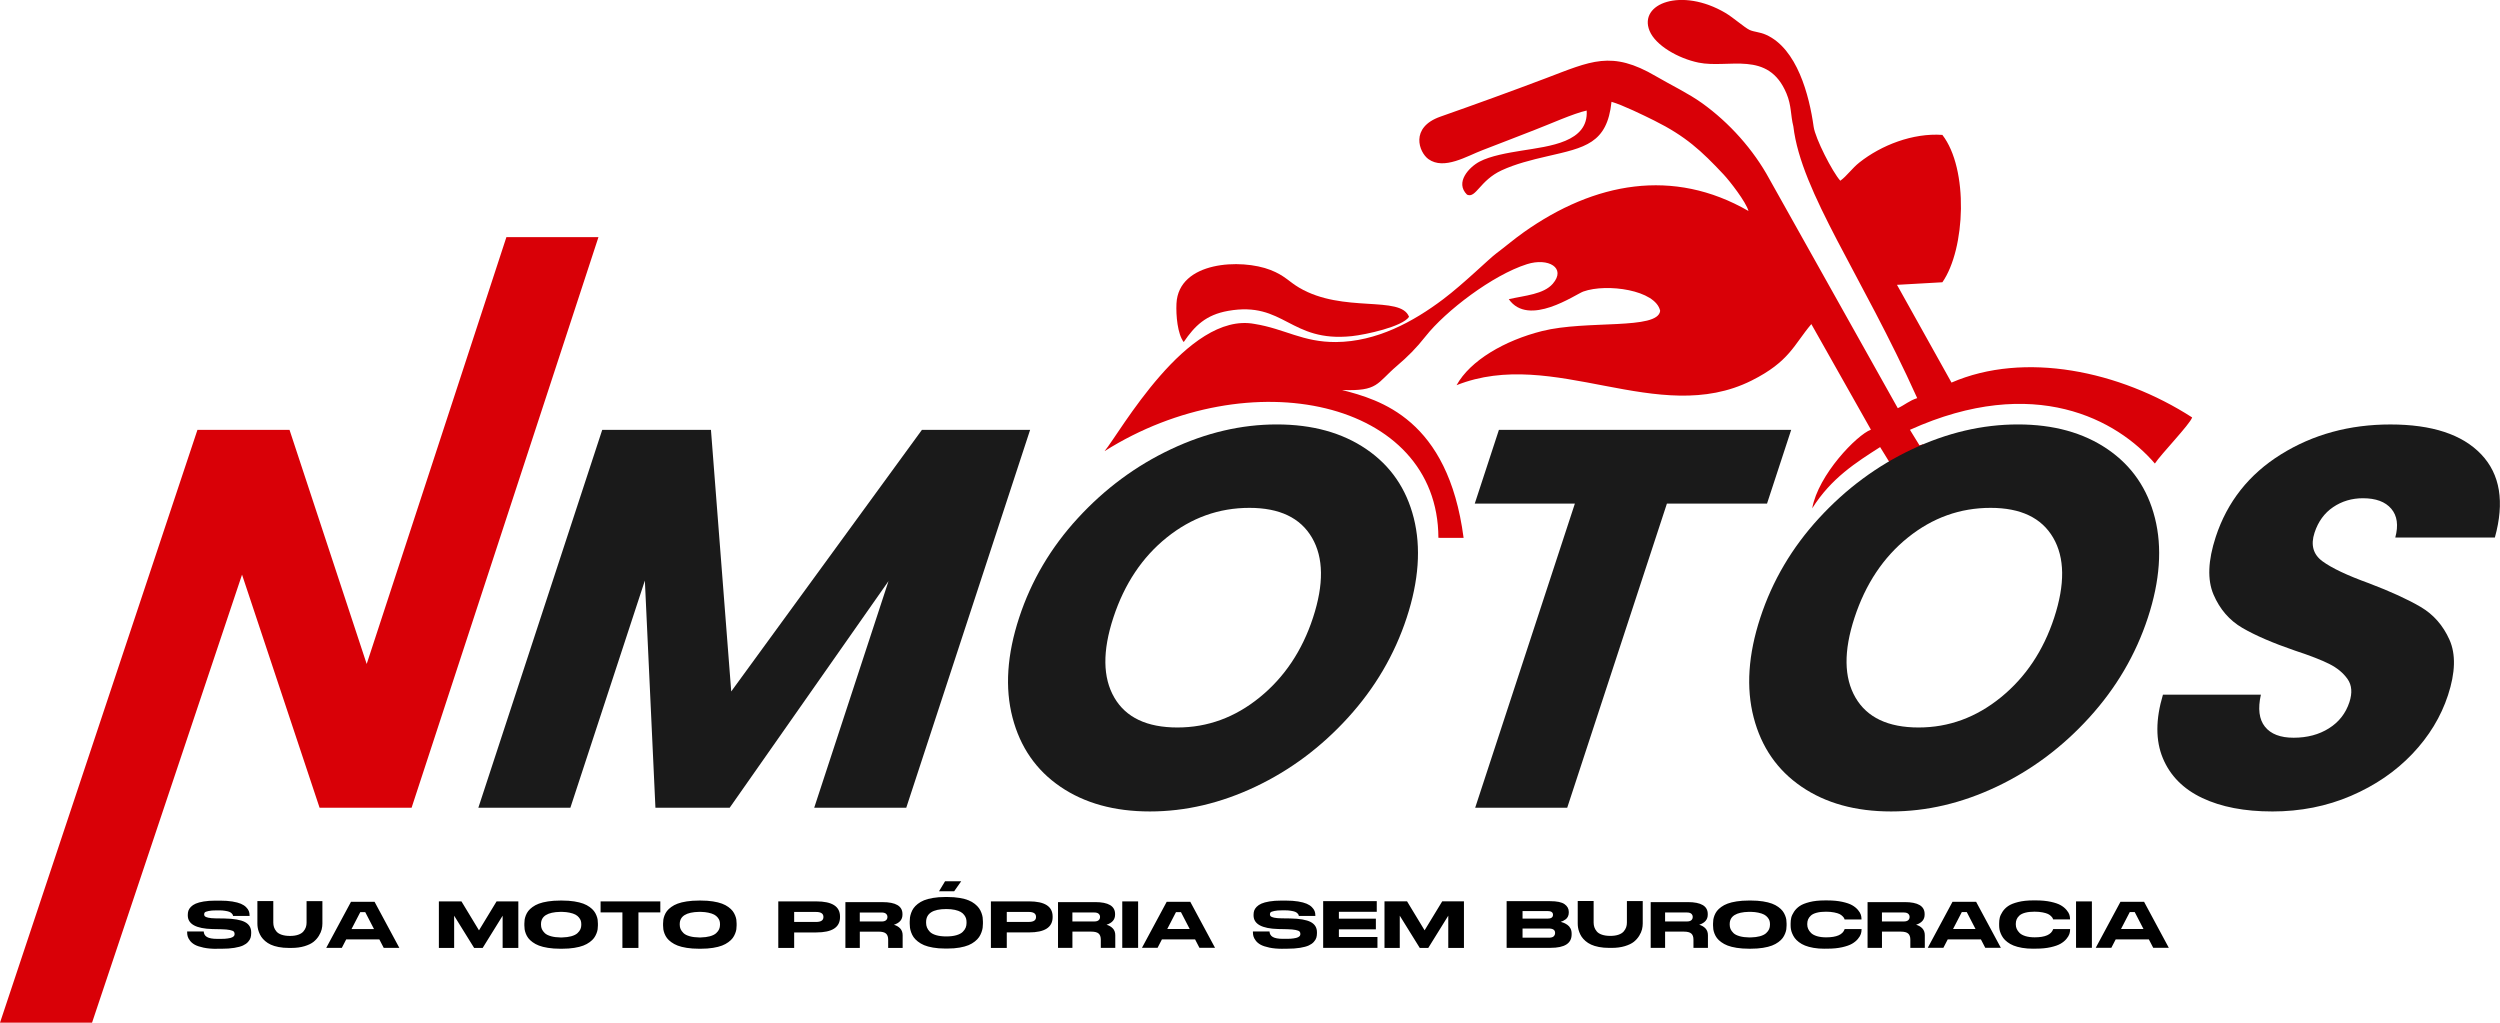
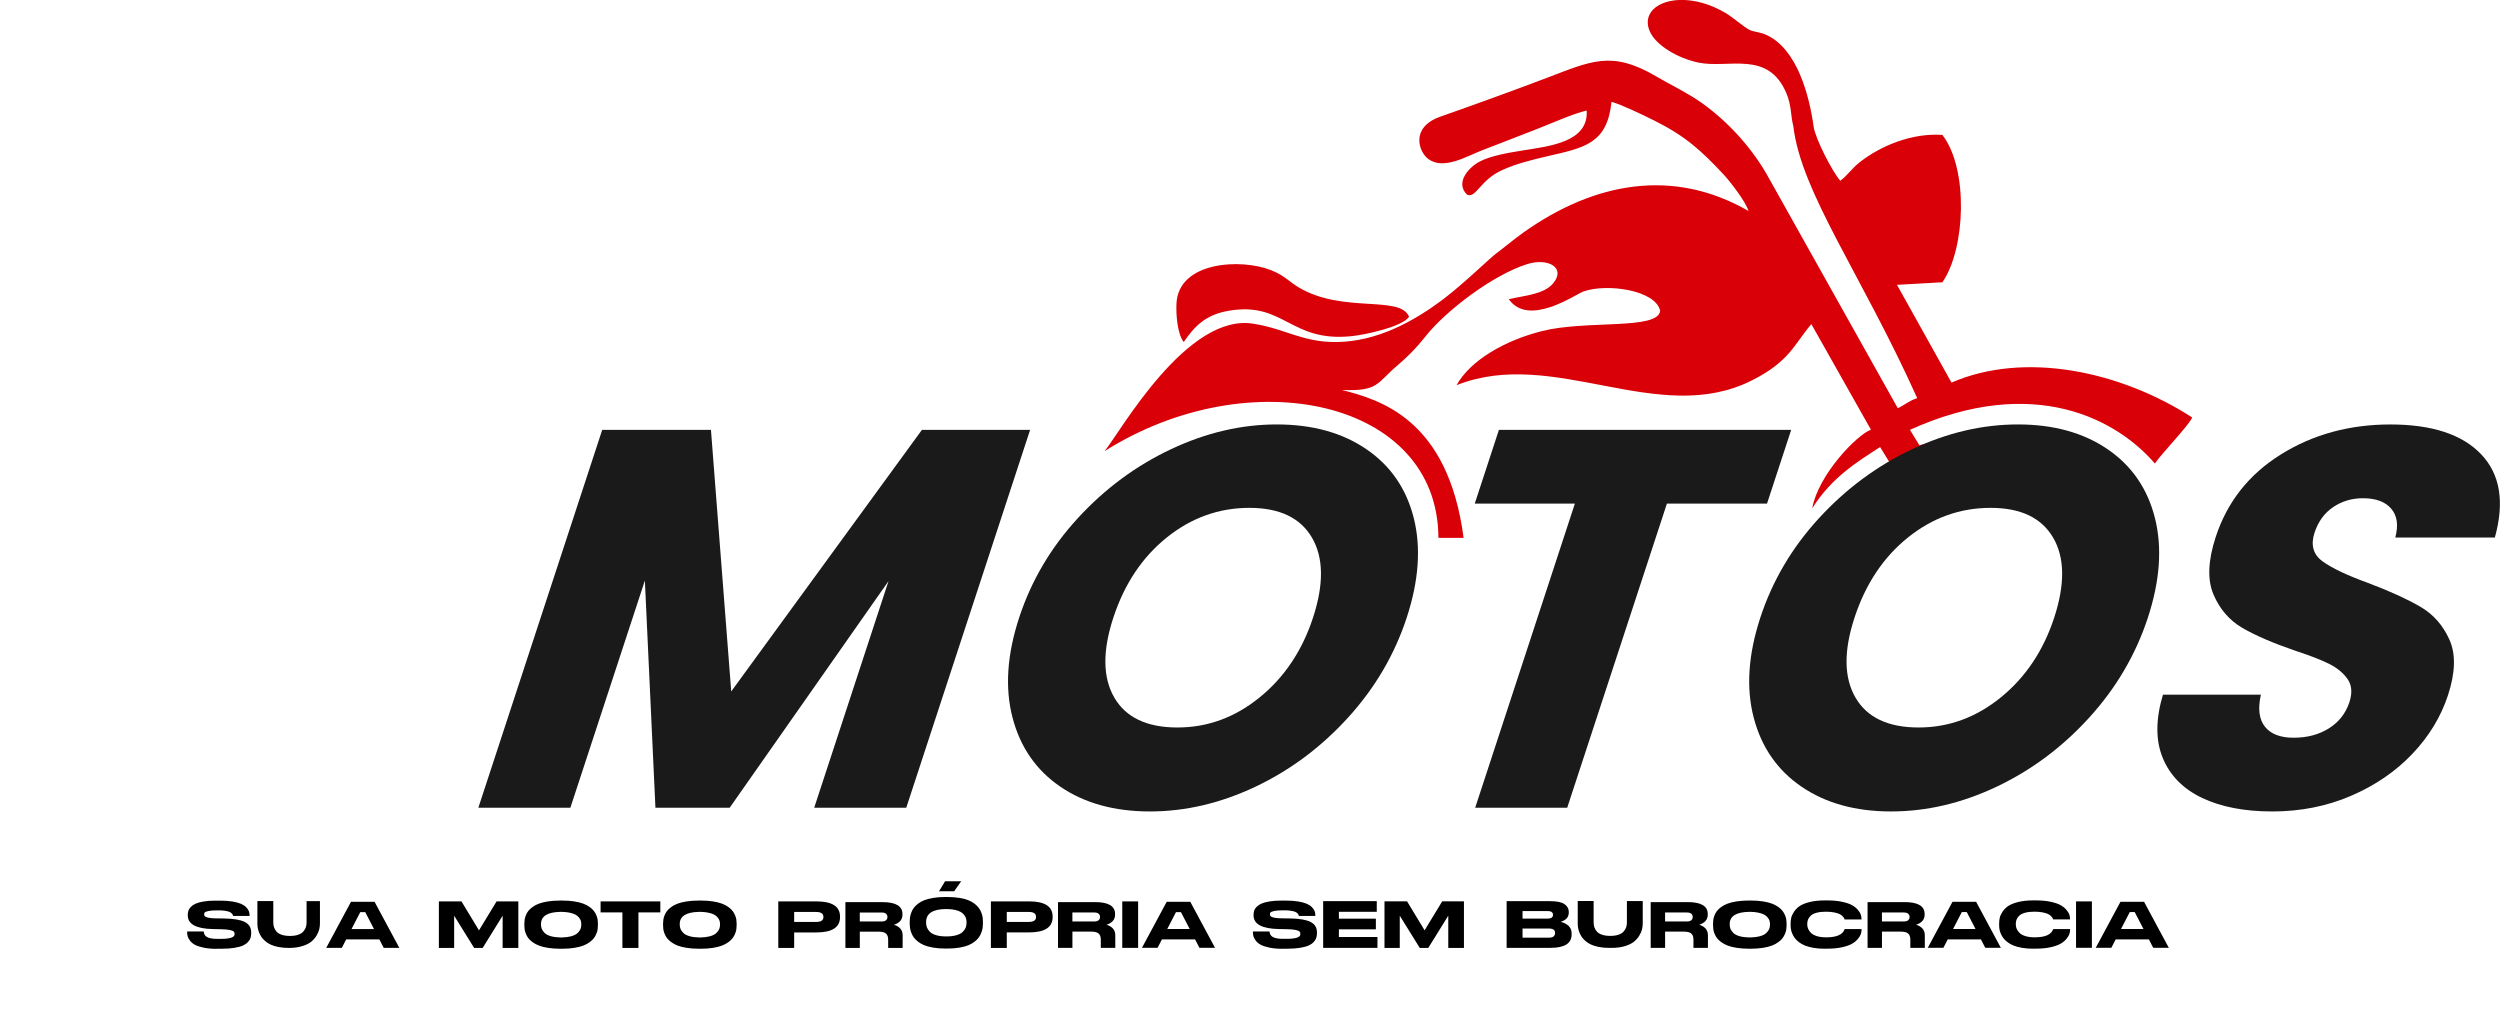
<svg xmlns="http://www.w3.org/2000/svg" xml:space="preserve" width="82.272mm" height="33.655mm" style="shape-rendering:geometricPrecision; text-rendering:geometricPrecision; image-rendering:optimizeQuality; fill-rule:evenodd; clip-rule:evenodd" viewBox="0 0 1119.43 457.93">
  <defs>
    <style type="text/css">       .fil0 {fill:#D90007}    .fil3 {fill:black;fill-rule:nonzero}    .fil1 {fill:#1A1A1A;fill-rule:nonzero}    .fil2 {fill:#D90007;fill-rule:nonzero}     </style>
  </defs>
  <g id="Camada_x0020_1">
    <g id="_1396105932912">
      <path class="fil0" d="M858.43 178.29c-3.48,1.09 -5.56,3.06 -8.65,4.49l-57.48 -102.59c-7.14,-13.18 -17.96,-25.26 -30.15,-34 -6.19,-4.44 -13.75,-8 -20.68,-12.06 -19.96,-11.71 -29.06,-6.75 -49.48,0.98 -15.48,5.86 -31.25,11.57 -47.02,17.12 -13.79,4.85 -9.56,15.98 -5.38,19 7.01,5.07 17.26,-1.38 24.39,-4.06 7.95,-2.98 15.17,-5.94 23.12,-8.96 6.41,-2.43 17.49,-7.45 23.37,-8.71 0.92,14.21 -16.7,15.95 -29.06,17.94 -6.21,1 -14,2.32 -18.98,4.97 -4.57,2.43 -11.09,9.29 -5.53,14.76 4.02,1.78 5.67,-6.36 15.5,-10.9 6.22,-2.87 13.16,-4.62 20.36,-6.28 16.9,-3.9 26.89,-5.68 28.83,-24.4 4.78,1.33 14.58,6.12 19.14,8.39 14.03,6.99 21.05,13.48 31.08,24.18 2.68,2.85 10.03,12.28 11.12,16.32 -33.74,-19.46 -68.97,-12.88 -100.56,9.47 -4.53,3.2 -8.24,6.43 -12.34,9.49 -3.36,2.51 -14.44,13.47 -23.8,20.54 -13.4,10.11 -29.8,19.04 -48.01,19.18 -14.89,0.11 -22.94,-5.94 -36.47,-8.11 -30.11,-5.68 -60.37,48.81 -67.16,56.97 64.97,-41.03 149.31,-23 149.49,38.81l11.28 0.01c-6.98,-53.39 -37.64,-61.85 -54.46,-66.22 16.36,0.66 15.4,-2.94 24.65,-10.83 4.84,-4.13 8.6,-7.88 12.77,-13.17 8.97,-11.37 30,-27.45 45.42,-32.33 9.6,-3.04 17.71,1.7 11.54,8.78 -4.1,4.7 -12.38,5.24 -19.69,6.89 8.9,12.67 29.88,-2.16 33.37,-3.42 10.55,-3.78 32.4,-0.67 34.42,8.64 -0.95,8.7 -32.95,4.03 -52.89,9.06 -16.66,4.2 -32.12,13.09 -38.28,24.24 43.49,-17.32 90.21,18.9 132.09,-2.07 17.04,-8.53 18.94,-16.07 26.77,-25.29l26.68 47.27c-6.27,2.33 -23.59,20.16 -26.29,35.23 8.51,-13.54 19.69,-20.58 30.41,-27.43l4.38 7.11 -9.88 8.35c-1.65,1.48 -3.55,3.47 -5.54,5.77 7.06,-4.67 13.91,-8.65 18.07,-9.65 7.19,-1.73 10.37,-7.87 12.38,-12.91 -0.63,0.23 -1.23,0.43 -1.78,0.57l-4.28 -6.97c55.82,-25.21 92.97,-4.37 109.68,15.1 2.58,-4.03 15.65,-17.52 16.69,-20.64 -32.43,-20.94 -75.19,-29.75 -107.76,-15.61l-24.41 -43.77 20.33 -1.15c10.37,-14.94 11.78,-50.8 -0.01,-65.99 -13.28,-0.93 -27.39,4.64 -37.11,12.32 -3.38,2.66 -5.72,6.17 -8.59,8.2 -3.53,-3.91 -11.21,-18.93 -11.94,-24.18 -1.94,-14.02 -7.4,-34.99 -21.35,-41.19 -2.86,-1.27 -5.3,-1.21 -7.33,-2.15 -2.22,-1.03 -7.3,-5.55 -10.85,-7.64 -19.65,-11.56 -38.94,-4.2 -33.95,8.02 2.69,6.59 12.91,12.39 21.93,14.25 13.49,2.79 31.21,-5.74 39.39,13.82 2.3,5.51 1.77,9.54 3.08,14.77 3.52,29.65 30.45,66.11 55.45,121.63z" />
      <path class="fil0" d="M530.02 153.17c4.97,-7.28 9.93,-12.2 19.91,-13.97 25.14,-4.45 27.59,14.22 55.36,11.32 6.27,-0.66 22.67,-4.23 25.64,-8.65 -3.74,-9.81 -29.55,-1.45 -49.21,-13.06 -4.64,-2.74 -6.43,-5.41 -12.76,-7.9 -13.17,-5.18 -41.23,-3.94 -42.17,14.99 -0.26,5.32 0.47,13.65 3.23,17.26z" />
      <path class="fil1" d="M1017.41 363.35c-12.37,0 -22.8,-2.01 -31.29,-6.02 -8.48,-4.02 -14.37,-9.96 -17.65,-17.83 -3.28,-7.87 -3.27,-17.35 0.04,-28.44l43.86 0c-1.41,6.27 -0.81,11.05 1.81,14.34 2.62,3.29 6.9,4.94 12.84,4.94 6.11,0 11.39,-1.41 15.84,-4.22 4.46,-2.81 7.5,-6.71 9.14,-11.69 1.37,-4.18 1.1,-7.63 -0.82,-10.36 -1.92,-2.73 -4.63,-4.98 -8.15,-6.75 -3.52,-1.77 -8.68,-3.78 -15.5,-6.02 -9.82,-3.37 -17.63,-6.75 -23.43,-10.12 -5.8,-3.37 -10.12,-8.36 -12.94,-14.94 -2.82,-6.59 -2.49,-15.18 0.98,-25.79 5.16,-15.75 14.91,-28.08 29.24,-37 14.33,-8.92 30.66,-13.38 48.97,-13.38 18.64,0 32.2,4.46 40.68,13.38 8.48,8.92 10.52,21.33 6.11,37.24l-44.59 0c1.47,-5.46 0.87,-9.76 -1.8,-12.89 -2.67,-3.13 -6.89,-4.7 -12.68,-4.7 -4.98,0 -9.43,1.33 -13.35,3.98 -3.92,2.65 -6.7,6.47 -8.33,11.45 -1.79,5.46 -0.62,9.72 3.52,12.77 4.14,3.05 11.09,6.35 20.86,9.88 9.72,3.7 17.43,7.23 23.16,10.6 5.72,3.37 10.02,8.27 12.89,14.7 2.87,6.43 2.65,14.7 -0.67,24.82 -3.16,9.64 -8.48,18.4 -15.96,26.27 -7.48,7.87 -16.65,14.14 -27.49,18.8 -10.85,4.66 -22.62,6.99 -35.31,6.99z" />
      <path class="fil1" d="M846.78 363.35c-15.91,0 -29.28,-3.69 -40.11,-11.09 -10.83,-7.39 -17.97,-17.71 -21.42,-30.97 -3.45,-13.26 -2.46,-28.16 2.97,-44.71 5.42,-16.55 14.19,-31.41 26.31,-44.59 12.11,-13.18 26.01,-23.46 41.69,-30.85 15.68,-7.39 31.47,-11.09 47.38,-11.09 15.91,0 29.28,3.7 40.11,11.09 10.83,7.39 17.91,17.67 21.22,30.85 3.31,13.18 2.26,28.04 -3.17,44.59 -5.43,16.55 -14.17,31.45 -26.23,44.71 -12.06,13.26 -25.89,23.58 -41.48,30.97 -15.6,7.39 -31.35,11.09 -47.26,11.09zm12.33 -37.6c13.5,0 25.78,-4.5 36.84,-13.5 11.06,-9 19.02,-20.89 23.86,-35.67 4.9,-14.94 4.75,-26.87 -0.44,-35.79 -5.19,-8.92 -14.53,-13.38 -28.03,-13.38 -13.66,0 -25.99,4.42 -37,13.26 -11.01,8.84 -18.99,20.81 -23.94,35.91 -4.9,14.94 -4.75,26.87 0.44,35.79 5.19,8.92 14.61,13.38 28.27,13.38z" />
      <polygon class="fil1" points="802.05,192.47 791.23,225.49 746.4,225.49 701.76,361.67 660.55,361.67 705.19,225.49 660.36,225.49 671.18,192.47 " />
      <path class="fil1" d="M514.9 363.35c-15.91,0 -29.28,-3.69 -40.11,-11.09 -10.83,-7.39 -17.97,-17.71 -21.42,-30.97 -3.45,-13.26 -2.46,-28.16 2.97,-44.71 5.42,-16.55 14.19,-31.41 26.31,-44.59 12.11,-13.18 26.01,-23.46 41.69,-30.85 15.68,-7.39 31.47,-11.09 47.38,-11.09 15.91,0 29.28,3.7 40.11,11.09 10.83,7.39 17.9,17.67 21.22,30.85 3.31,13.18 2.26,28.04 -3.17,44.59 -5.43,16.55 -14.17,31.45 -26.23,44.71 -12.06,13.26 -25.89,23.58 -41.48,30.97 -15.6,7.39 -31.35,11.09 -47.26,11.09zm12.33 -37.6c13.5,0 25.78,-4.5 36.84,-13.5 11.06,-9 19.02,-20.89 23.86,-35.67 4.9,-14.94 4.75,-26.87 -0.44,-35.79 -5.19,-8.92 -14.53,-13.38 -28.03,-13.38 -13.66,0 -25.99,4.42 -37,13.26 -11.01,8.84 -18.99,20.81 -23.94,35.91 -4.9,14.94 -4.75,26.87 0.44,35.79 5.19,8.92 14.61,13.38 28.27,13.38z" />
      <polygon class="fil1" points="461.26,192.47 405.8,361.67 364.58,361.67 397.85,260.2 326.74,361.67 293.48,361.67 288.75,259.96 255.4,361.67 214.19,361.67 269.66,192.47 318.34,192.47 327.42,309.61 412.82,192.47 " />
-       <polygon class="fil2" points="184.3,361.67 143.09,361.67 108.37,257.31 41.21,457.93 -0,457.93 88.41,192.47 129.63,192.47 164.19,297.32 226.75,106.18 267.97,106.18 " />
-       <path class="fil3" d="M97.05 424.83l2.11 0c2.2,0 4.12,-0.13 5.75,-0.4 1.64,-0.27 2.93,-0.62 3.88,-1.05 0.94,-0.43 1.7,-0.96 2.27,-1.6 0.57,-0.64 0.95,-1.25 1.13,-1.86 0.18,-0.61 0.28,-1.29 0.28,-2.06l0 -0.39c0,-2.09 -0.94,-3.62 -2.82,-4.61 -1.89,-0.98 -4.95,-1.51 -9.18,-1.58l-2.14 -0.03 -1.67 -0.02c-1.47,-0.02 -2.6,-0.12 -3.41,-0.31 -0.8,-0.19 -1.31,-0.39 -1.52,-0.62 -0.22,-0.22 -0.32,-0.52 -0.32,-0.87 0,-0.37 0.1,-0.67 0.29,-0.88 0.19,-0.21 0.75,-0.42 1.67,-0.62 0.91,-0.2 1.99,-0.29 3.7,-0.29l1.06 0c1.12,0 1.77,0.06 2.61,0.19 0.85,0.13 1.48,0.28 1.91,0.45 0.43,0.17 0.77,0.39 1.04,0.65 0.26,0.26 0.43,0.47 0.51,0.63 0.07,0.16 0.13,0.35 0.16,0.58l7.39 0 0 -0.28c0,-0.67 -0.11,-1.3 -0.33,-1.89 -0.23,-0.59 -0.64,-1.18 -1.24,-1.78 -0.6,-0.6 -1.37,-1.1 -2.32,-1.51 -0.95,-0.41 -2.21,-0.74 -3.8,-1.01 -1.59,-0.26 -3.42,-0.39 -5.5,-0.39l-2.11 0c-1.99,0 -3.75,0.13 -5.25,0.38 -1.51,0.25 -2.7,0.58 -3.59,0.97 -0.88,0.39 -1.6,0.87 -2.16,1.45 -0.55,0.57 -0.91,1.14 -1.1,1.71 -0.18,0.57 -0.27,1.19 -0.27,1.86l0 0.25c0,3.88 3.69,5.92 11.09,6.11l1.67 0.03 2.24 0.05c1.69,0.04 2.98,0.15 3.88,0.35 0.89,0.19 1.46,0.42 1.71,0.69 0.24,0.26 0.37,0.62 0.37,1.06 0,0.32 -0.07,0.6 -0.21,0.83 -0.14,0.23 -0.43,0.46 -0.86,0.68 -0.43,0.22 -1.11,0.4 -2.05,0.52 -0.93,0.12 -1.54,0.18 -2.96,0.18l-1.65 0c-4.34,0 -5.94,-1.1 -6.1,-3.31l-7.42 0 0 0.31c0,0.65 0.07,1.27 0.23,1.85 0.15,0.58 0.5,1.23 1.04,1.95 0.54,0.72 1.27,1.33 2.19,1.84 0.92,0.5 2.22,0.93 3.91,1.29 1.69,0.36 3.66,0.53 5.92,0.53l0 0zm40.22 -21.35l0 9.64c0,0.74 -0.1,1.43 -0.32,2.07 -0.21,0.64 -0.58,1.27 -1.1,1.89 -0.52,0.62 -1.29,1.11 -2.31,1.47 -1.02,0.36 -2.25,0.54 -3.69,0.54 -1.46,0 -2.71,-0.18 -3.76,-0.54 -1.04,-0.36 -1.82,-0.85 -2.32,-1.47 -0.51,-0.62 -0.87,-1.25 -1.08,-1.89 -0.21,-0.64 -0.32,-1.33 -0.32,-2.07l0 -9.64 -7.12 0 0 10.03c0,0.61 0.04,1.22 0.14,1.83 0.09,0.62 0.27,1.29 0.55,2.03 0.27,0.74 0.62,1.44 1.05,2.09 0.43,0.64 1,1.28 1.73,1.92 0.73,0.63 1.57,1.17 2.53,1.61 0.95,0.45 2.12,0.8 3.51,1.07 1.39,0.27 2.92,0.4 4.61,0.4l1.1 0c2.21,0 4.17,-0.26 5.88,-0.78 1.71,-0.52 3.06,-1.17 4.03,-1.94 0.97,-0.78 1.77,-1.68 2.4,-2.71 0.63,-1.03 1.05,-1.99 1.26,-2.87 0.21,-0.89 0.32,-1.77 0.32,-2.64l0 -10.03 -7.09 0zm30.45 0.33l-10.56 0 -11.08 20.61 6.98 0 1.95 -3.77 14.85 0 1.95 3.77 6.99 0 -11.08 -20.61zm-10.32 12.19l3.92 -7.57 2.22 0 3.92 7.57 -10.07 0 0 0zm39.11 8.46l6.84 0 0 -14.43 8.95 14.43 3.82 0 8.94 -14.43 0 14.43 7.03 0 0 -20.84 -9.74 0 -7.88 12.97 -7.85 -12.97 -10.11 0 0 20.84zm54.28 -21.21c-1.98,0 -3.78,0.13 -5.41,0.38 -1.63,0.25 -2.99,0.59 -4.08,1 -1.09,0.41 -2.04,0.91 -2.85,1.51 -0.81,0.59 -1.45,1.19 -1.91,1.79 -0.46,0.6 -0.82,1.26 -1.1,1.97 -0.27,0.72 -0.45,1.36 -0.53,1.91 -0.08,0.55 -0.12,1.14 -0.12,1.75l0 0.84c0,0.6 0.04,1.18 0.12,1.74 0.08,0.56 0.26,1.2 0.53,1.92 0.28,0.71 0.64,1.38 1.1,1.99 0.46,0.61 1.1,1.22 1.92,1.82 0.82,0.61 1.78,1.12 2.86,1.54 1.08,0.42 2.43,0.76 4.06,1.02 1.63,0.26 3.43,0.39 5.41,0.39l0.96 0c1.98,0 3.77,-0.13 5.39,-0.39 1.62,-0.26 2.97,-0.6 4.05,-1.02 1.08,-0.42 2.03,-0.93 2.85,-1.54 0.83,-0.61 1.46,-1.22 1.91,-1.82 0.45,-0.61 0.81,-1.27 1.1,-1.99 0.29,-0.72 0.47,-1.36 0.55,-1.92 0.08,-0.56 0.12,-1.14 0.12,-1.74l0 -0.84c0,-0.62 -0.04,-1.21 -0.12,-1.77 -0.08,-0.56 -0.26,-1.19 -0.55,-1.9 -0.28,-0.71 -0.65,-1.36 -1.11,-1.96 -0.46,-0.6 -1.1,-1.2 -1.91,-1.79 -0.82,-0.6 -1.76,-1.1 -2.85,-1.51 -1.09,-0.41 -2.44,-0.74 -4.05,-1 -1.61,-0.25 -3.4,-0.38 -5.38,-0.38l-0.96 0zm9.49 10.9c0,0.67 -0.13,1.31 -0.38,1.91 -0.25,0.6 -0.7,1.19 -1.33,1.78 -0.63,0.59 -1.58,1.06 -2.85,1.41 -1.12,0.3 -2.44,0.47 -3.97,0.51 -0.21,0.01 -0.59,0.01 -0.73,0.01 -1.65,-0.03 -3.07,-0.2 -4.25,-0.53 -1.29,-0.36 -2.23,-0.83 -2.85,-1.43 -0.61,-0.6 -1.04,-1.2 -1.3,-1.79 -0.25,-0.6 -0.38,-1.23 -0.38,-1.91l0 -0.34c0,-3.53 2.89,-5.35 8.66,-5.46 0.17,-0.01 0.7,0 0.96,0.01 1.17,0.03 2.21,0.15 3.13,0.34 1.12,0.23 2.01,0.53 2.66,0.88 0.65,0.36 1.18,0.78 1.58,1.29 0.41,0.5 0.68,0.99 0.83,1.45 0.14,0.47 0.21,0.96 0.21,1.48l0 0.39zm18.42 10.31l7.17 0 0 -15.91 9.8 0 0 -4.93 -26.75 0 0 4.93 9.77 0 0 15.91zm34.2 -21.21c-1.98,0 -3.78,0.13 -5.41,0.38 -1.63,0.25 -2.99,0.59 -4.08,1 -1.09,0.41 -2.04,0.91 -2.85,1.51 -0.81,0.59 -1.45,1.19 -1.91,1.79 -0.46,0.6 -0.82,1.26 -1.1,1.97 -0.27,0.72 -0.45,1.36 -0.53,1.91 -0.08,0.55 -0.12,1.14 -0.12,1.75l0 0.84c0,0.6 0.04,1.18 0.12,1.74 0.08,0.56 0.26,1.2 0.53,1.92 0.28,0.71 0.64,1.38 1.1,1.99 0.46,0.61 1.1,1.22 1.92,1.82 0.82,0.61 1.78,1.12 2.86,1.54 1.08,0.42 2.43,0.76 4.06,1.02 1.63,0.26 3.43,0.39 5.41,0.39l0.96 0c1.98,0 3.77,-0.13 5.39,-0.39 1.62,-0.26 2.97,-0.6 4.05,-1.02 1.08,-0.42 2.03,-0.93 2.85,-1.54 0.83,-0.61 1.47,-1.22 1.91,-1.82 0.45,-0.61 0.82,-1.27 1.1,-1.99 0.29,-0.72 0.47,-1.36 0.55,-1.92 0.08,-0.56 0.12,-1.14 0.12,-1.74l0 -0.84c0,-0.62 -0.04,-1.21 -0.12,-1.77 -0.08,-0.56 -0.26,-1.19 -0.55,-1.9 -0.28,-0.71 -0.66,-1.36 -1.11,-1.96 -0.46,-0.6 -1.1,-1.2 -1.91,-1.79 -0.82,-0.6 -1.76,-1.1 -2.85,-1.51 -1.09,-0.41 -2.44,-0.74 -4.05,-1 -1.61,-0.25 -3.4,-0.38 -5.38,-0.38l-0.96 0zm9.49 10.9c0,0.67 -0.13,1.31 -0.38,1.91 -0.25,0.6 -0.7,1.19 -1.33,1.78 -0.63,0.59 -1.58,1.06 -2.85,1.41 -1.12,0.3 -2.44,0.47 -3.97,0.51 -0.21,0.01 -0.59,0.01 -0.73,0.01 -1.65,-0.03 -3.07,-0.2 -4.25,-0.53 -1.29,-0.36 -2.23,-0.83 -2.84,-1.43 -0.61,-0.6 -1.04,-1.2 -1.3,-1.79 -0.25,-0.6 -0.38,-1.23 -0.38,-1.91l0 -0.34c0,-3.53 2.89,-5.35 8.66,-5.46 0.17,-0.01 0.7,0 0.96,0.01 1.17,0.03 2.22,0.15 3.13,0.34 1.12,0.23 2,0.53 2.66,0.88 0.65,0.36 1.18,0.78 1.58,1.29 0.41,0.5 0.69,0.99 0.83,1.45 0.14,0.47 0.21,0.96 0.21,1.48l0 0.39zm43.14 3.37c7.06,0 10.6,-2.28 10.6,-6.84l0 -0.28c0,-4.52 -3.53,-6.78 -10.6,-6.78l-17.04 0 0 20.84 7.11 0 0 -6.94 9.93 0zm-9.93 -9.17l9.8 0c2.2,0 3.3,0.74 3.3,2.22l0 0.08c0,1.45 -1.1,2.18 -3.3,2.18l-9.8 0 0 -4.48zm47.49 7.4c-0.72,-0.78 -1.66,-1.33 -2.82,-1.66 2.54,-0.83 3.82,-2.33 3.82,-4.49l0 -0.33c0,-3.54 -2.98,-5.32 -8.94,-5.32l-16.61 0 0 20.5 6.45 0 0 -7.28 8.41 0c1.57,0 2.68,0.29 3.32,0.86 0.64,0.57 0.97,1.48 0.97,2.76l0 3.66 6.48 0 0 -5.65c0,-1.25 -0.36,-2.26 -1.08,-3.05l0 0zm-5.73 -5.14c0,0.61 -0.21,1.09 -0.64,1.46 -0.43,0.37 -1.08,0.55 -1.97,0.55l-9.77 0 0 -4.02 9.77 0c0.89,0 1.54,0.18 1.97,0.55 0.42,0.37 0.64,0.84 0.64,1.43l0 0.03zm42.64 0.19c-0.08,-0.6 -0.26,-1.28 -0.54,-2.04 -0.28,-0.76 -0.64,-1.46 -1.1,-2.1 -0.45,-0.64 -1.08,-1.28 -1.88,-1.92 -0.8,-0.64 -1.74,-1.18 -2.81,-1.61 -1.07,-0.44 -2.4,-0.79 -3.99,-1.06 -1.58,-0.27 -3.35,-0.41 -5.29,-0.41l-1.29 0c-1.95,0 -3.72,0.13 -5.32,0.41 -1.6,0.27 -2.94,0.62 -4.02,1.06 -1.07,0.44 -2.01,0.98 -2.81,1.61 -0.81,0.64 -1.43,1.28 -1.88,1.92 -0.45,0.64 -0.81,1.34 -1.08,2.11 -0.27,0.76 -0.45,1.45 -0.53,2.04 -0.08,0.59 -0.12,1.21 -0.12,1.87l0 0.9c0,0.64 0.04,1.26 0.12,1.86 0.08,0.6 0.26,1.28 0.53,2.05 0.27,0.76 0.63,1.47 1.08,2.13 0.45,0.65 1.08,1.3 1.9,1.95 0.81,0.65 1.75,1.2 2.81,1.65 1.06,0.45 2.4,0.81 4,1.09 1.6,0.28 3.38,0.42 5.32,0.42l1.29 0c1.95,0 3.71,-0.14 5.31,-0.42 1.59,-0.28 2.92,-0.65 3.99,-1.09 1.06,-0.45 2,-1 2.81,-1.65 0.81,-0.65 1.44,-1.3 1.88,-1.95 0.44,-0.65 0.8,-1.36 1.08,-2.13 0.28,-0.77 0.46,-1.45 0.54,-2.05 0.08,-0.6 0.12,-1.22 0.12,-1.86l0 -0.9c0,-0.66 -0.04,-1.29 -0.12,-1.89l0 0zm-7.22 2.51c0,0.72 -0.12,1.4 -0.37,2.04 -0.25,0.64 -0.69,1.28 -1.31,1.9 -0.62,0.63 -1.56,1.13 -2.81,1.5 -1.26,0.37 -2.78,0.56 -4.56,0.56 -1.8,0 -3.34,-0.19 -4.6,-0.57 -1.26,-0.38 -2.19,-0.89 -2.79,-1.53 -0.6,-0.64 -1.03,-1.27 -1.28,-1.92 -0.25,-0.64 -0.38,-1.32 -0.38,-2.04l0 -0.36c0,-3.89 3.02,-5.84 9.05,-5.84 1.47,0 2.75,0.12 3.85,0.37 1.1,0.25 1.98,0.56 2.62,0.94 0.64,0.38 1.17,0.84 1.56,1.38 0.4,0.54 0.67,1.06 0.81,1.55 0.14,0.5 0.21,1.03 0.21,1.59l0 0.42 0 0zm-2.4 -18.7l-7.22 0 -2.7 4.49 6.77 0 3.16 -4.49zm30.35 22.9c7.06,0 10.6,-2.28 10.6,-6.84l0 -0.28c0,-4.52 -3.53,-6.78 -10.6,-6.78l-17.04 0 0 20.84 7.11 0 0 -6.94 9.93 0zm-9.93 -9.17l9.8 0c2.2,0 3.3,0.74 3.3,2.22l0 0.08c0,1.45 -1.1,2.18 -3.3,2.18l-9.8 0 0 -4.48zm47.49 7.4c-0.72,-0.78 -1.66,-1.33 -2.82,-1.66 2.54,-0.83 3.82,-2.33 3.82,-4.49l0 -0.33c0,-3.54 -2.98,-5.32 -8.94,-5.32l-16.61 0 0 20.5 6.45 0 0 -7.28 8.42 0c1.57,0 2.68,0.29 3.32,0.86 0.64,0.57 0.97,1.48 0.97,2.76l0 3.66 6.48 0 0 -5.65c0,-1.25 -0.36,-2.26 -1.08,-3.05l0 0zm-5.73 -5.14c0,0.61 -0.21,1.09 -0.64,1.46 -0.43,0.37 -1.08,0.55 -1.97,0.55l-9.77 0 0 -4.02 9.77 0c0.89,0 1.54,0.18 1.97,0.55 0.42,0.37 0.64,0.84 0.64,1.43l0 0.03zm17.05 -6.97l-7.1 0 0 20.79 7.1 0 0 -20.79zm23.36 0.17l-10.56 0 -11.08 20.61 6.99 0 1.95 -3.77 14.85 0 1.95 3.77 6.98 0 -11.08 -20.61zm-10.32 12.19l3.92 -7.57 2.22 0 3.92 7.57 -10.07 0 0 0zm51.62 8.82l2.11 0c2.2,0 4.12,-0.13 5.75,-0.4 1.64,-0.27 2.93,-0.62 3.88,-1.05 0.94,-0.43 1.7,-0.96 2.27,-1.6 0.57,-0.64 0.95,-1.25 1.13,-1.86 0.18,-0.61 0.28,-1.29 0.28,-2.06l0 -0.39c0,-2.09 -0.94,-3.62 -2.82,-4.61 -1.89,-0.98 -4.95,-1.51 -9.18,-1.58l-2.14 -0.03 -1.67 -0.02c-1.47,-0.02 -2.6,-0.12 -3.41,-0.31 -0.8,-0.19 -1.31,-0.39 -1.52,-0.62 -0.22,-0.22 -0.32,-0.52 -0.32,-0.87 0,-0.37 0.1,-0.67 0.29,-0.88 0.19,-0.21 0.75,-0.42 1.67,-0.62 0.91,-0.2 1.99,-0.29 3.7,-0.29l1.06 0c1.12,0 1.77,0.06 2.61,0.19 0.85,0.13 1.48,0.28 1.91,0.45 0.43,0.17 0.77,0.39 1.04,0.65 0.26,0.26 0.43,0.47 0.51,0.63 0.07,0.16 0.12,0.35 0.16,0.58l7.39 0 0 -0.28c0,-0.67 -0.11,-1.3 -0.33,-1.89 -0.23,-0.59 -0.64,-1.18 -1.24,-1.78 -0.6,-0.6 -1.37,-1.1 -2.32,-1.51 -0.95,-0.41 -2.21,-0.74 -3.8,-1.01 -1.59,-0.26 -3.42,-0.39 -5.5,-0.39l-2.11 0c-2,0 -3.75,0.13 -5.25,0.38 -1.51,0.25 -2.7,0.58 -3.59,0.97 -0.88,0.39 -1.6,0.87 -2.16,1.45 -0.55,0.57 -0.91,1.14 -1.1,1.71 -0.18,0.57 -0.27,1.19 -0.27,1.86l0 0.25c0,3.88 3.69,5.92 11.09,6.11l1.67 0.03 2.24 0.05c1.69,0.04 2.98,0.15 3.88,0.35 0.89,0.19 1.46,0.42 1.71,0.69 0.24,0.26 0.37,0.62 0.37,1.06 0,0.32 -0.07,0.6 -0.21,0.83 -0.14,0.23 -0.43,0.46 -0.86,0.68 -0.43,0.22 -1.11,0.4 -2.05,0.52 -0.93,0.12 -1.54,0.18 -2.96,0.18l-1.65 0c-4.34,0 -5.94,-1.1 -6.1,-3.31l-7.42 0 0 0.31c0,0.65 0.07,1.27 0.23,1.85 0.15,0.58 0.5,1.23 1.04,1.95 0.54,0.72 1.27,1.33 2.19,1.84 0.92,0.5 2.22,0.93 3.91,1.29 1.69,0.36 3.66,0.53 5.92,0.53l0 0zm18.2 -21.28l0 20.9 24.31 0 0 -4.86 -17.27 0 0 -3.43 16.56 0 0 -4.78 -16.56 0 0 -3.09 16.96 0 0 -4.75 -24 0zm27.46 20.92l6.84 0 0 -14.43 8.95 14.43 3.82 0 8.95 -14.43 0 14.43 7.02 0 0 -20.84 -9.74 0 -7.88 12.97 -7.85 -12.97 -10.11 0 0 20.84zm54.69 -0.03l19.68 0c6.29,0 9.43,-2 9.43,-6.01l0 -0.39c0,-0.86 -0.17,-1.63 -0.52,-2.3 -0.35,-0.67 -0.81,-1.2 -1.38,-1.59 -0.57,-0.38 -1.09,-0.68 -1.56,-0.88 -0.47,-0.2 -0.95,-0.36 -1.44,-0.48 0.35,-0.1 0.69,-0.22 1.04,-0.39 0.35,-0.17 0.73,-0.41 1.17,-0.72 0.43,-0.31 0.77,-0.72 1.02,-1.24 0.26,-0.52 0.39,-1.09 0.39,-1.73l0 -0.39c0,-1.41 -0.64,-2.55 -1.9,-3.44 -1.27,-0.89 -3.4,-1.34 -6.43,-1.34l-19.5 0 0 20.89zm7.13 -16.48l11.15 0c1.65,0 2.48,0.55 2.48,1.66l0 0.05c0,1.12 -0.83,1.69 -2.48,1.69l-11.15 0 0 -3.4zm11.76 7.83c1.88,0 2.81,0.65 2.81,1.94l0 0.11c0,0.55 -0.2,1.02 -0.61,1.44 -0.41,0.41 -1.14,0.62 -2.2,0.62l-11.76 0 0 -4.1 11.76 0zm34.97 -12.31l0 9.64c0,0.74 -0.1,1.43 -0.32,2.07 -0.21,0.64 -0.58,1.27 -1.1,1.89 -0.52,0.62 -1.29,1.11 -2.31,1.47 -1.02,0.36 -2.25,0.54 -3.69,0.54 -1.46,0 -2.71,-0.18 -3.76,-0.54 -1.04,-0.36 -1.82,-0.85 -2.32,-1.47 -0.51,-0.62 -0.87,-1.25 -1.08,-1.89 -0.21,-0.64 -0.32,-1.33 -0.32,-2.07l0 -9.64 -7.12 0 0 10.03c0,0.61 0.04,1.22 0.14,1.83 0.09,0.62 0.27,1.29 0.55,2.03 0.27,0.74 0.62,1.44 1.05,2.09 0.43,0.64 1,1.28 1.73,1.92 0.73,0.63 1.57,1.17 2.53,1.61 0.95,0.45 2.12,0.8 3.51,1.07 1.39,0.27 2.92,0.4 4.61,0.4l1.1 0c2.21,0 4.17,-0.26 5.88,-0.78 1.71,-0.52 3.06,-1.17 4.03,-1.94 0.97,-0.78 1.77,-1.68 2.4,-2.71 0.63,-1.03 1.05,-1.99 1.26,-2.87 0.21,-0.89 0.32,-1.77 0.32,-2.64l0 -10.03 -7.09 0zm35.2 12.28c-0.72,-0.78 -1.66,-1.33 -2.82,-1.66 2.54,-0.83 3.82,-2.33 3.82,-4.49l0 -0.33c0,-3.54 -2.98,-5.32 -8.94,-5.32l-16.61 0 0 20.5 6.45 0 0 -7.28 8.41 0c1.57,0 2.68,0.29 3.32,0.86 0.65,0.57 0.97,1.48 0.97,2.76l0 3.66 6.48 0 0 -5.65c0,-1.25 -0.36,-2.26 -1.08,-3.05l0 0zm-5.73 -5.14c0,0.61 -0.21,1.09 -0.64,1.46 -0.43,0.37 -1.08,0.55 -1.96,0.55l-9.77 0 0 -4.02 9.77 0c0.89,0 1.54,0.18 1.96,0.55 0.42,0.37 0.64,0.84 0.64,1.43l0 0.03zm25.1 -7.36c-1.98,0 -3.78,0.13 -5.41,0.38 -1.63,0.25 -2.99,0.59 -4.08,1 -1.09,0.41 -2.04,0.91 -2.85,1.51 -0.81,0.59 -1.45,1.19 -1.91,1.79 -0.46,0.6 -0.82,1.26 -1.1,1.97 -0.27,0.72 -0.45,1.36 -0.53,1.91 -0.08,0.55 -0.12,1.14 -0.12,1.75l0 0.84c0,0.6 0.04,1.18 0.12,1.74 0.08,0.56 0.26,1.2 0.53,1.92 0.28,0.71 0.64,1.38 1.1,1.99 0.46,0.61 1.1,1.22 1.92,1.82 0.82,0.61 1.78,1.12 2.86,1.54 1.08,0.42 2.43,0.76 4.06,1.02 1.63,0.26 3.43,0.39 5.41,0.39l0.96 0c1.98,0 3.77,-0.13 5.39,-0.39 1.62,-0.26 2.97,-0.6 4.05,-1.02 1.08,-0.42 2.03,-0.93 2.85,-1.54 0.83,-0.61 1.47,-1.22 1.91,-1.82 0.45,-0.61 0.82,-1.27 1.1,-1.99 0.29,-0.72 0.47,-1.36 0.55,-1.92 0.08,-0.56 0.12,-1.14 0.12,-1.74l0 -0.84c0,-0.62 -0.04,-1.21 -0.12,-1.77 -0.08,-0.56 -0.26,-1.19 -0.55,-1.9 -0.28,-0.71 -0.66,-1.36 -1.11,-1.96 -0.46,-0.6 -1.1,-1.2 -1.91,-1.79 -0.82,-0.6 -1.76,-1.1 -2.85,-1.51 -1.09,-0.41 -2.44,-0.74 -4.05,-1 -1.61,-0.25 -3.4,-0.38 -5.38,-0.38l-0.96 0zm9.49 10.9c0,0.67 -0.13,1.31 -0.38,1.91 -0.25,0.6 -0.7,1.19 -1.33,1.78 -0.63,0.59 -1.58,1.06 -2.85,1.41 -1.12,0.3 -2.44,0.47 -3.97,0.51 -0.21,0.01 -0.59,0.01 -0.73,0.01 -1.65,-0.03 -3.07,-0.2 -4.25,-0.53 -1.29,-0.36 -2.23,-0.83 -2.84,-1.43 -0.61,-0.6 -1.04,-1.2 -1.3,-1.79 -0.25,-0.6 -0.38,-1.23 -0.38,-1.91l0 -0.34c0,-3.53 2.89,-5.35 8.66,-5.46 0.17,-0.01 0.7,0 0.96,0.01 1.17,0.03 2.22,0.15 3.13,0.34 1.12,0.23 2,0.53 2.66,0.88 0.65,0.36 1.18,0.78 1.58,1.29 0.41,0.5 0.69,0.99 0.83,1.45 0.14,0.47 0.21,0.96 0.21,1.48l0 0.39zm24.48 10.65l1.26 0c2.47,0 4.66,-0.21 6.57,-0.64 1.91,-0.43 3.39,-0.95 4.45,-1.57 1.06,-0.62 1.93,-1.33 2.6,-2.14 0.68,-0.81 1.12,-1.55 1.33,-2.2 0.21,-0.65 0.32,-1.3 0.32,-1.91l0 -0.31 -7.56 0c0,0.01 -0.01,0.04 -0.03,0.08 -0.84,2.41 -3.59,3.62 -8.27,3.62 -1.57,0 -2.94,-0.18 -4.11,-0.53 -1.16,-0.36 -2.04,-0.83 -2.63,-1.42 -0.59,-0.59 -1.03,-1.2 -1.3,-1.82 -0.28,-0.63 -0.41,-1.28 -0.41,-1.96l0 -0.33c0,-0.71 0.12,-1.37 0.37,-1.97 0.24,-0.6 0.66,-1.17 1.24,-1.71 0.59,-0.55 1.45,-0.97 2.61,-1.28 1.15,-0.31 2.55,-0.46 4.17,-0.46 1.37,0 2.58,0.11 3.63,0.32 1.05,0.21 1.85,0.45 2.39,0.71 0.54,0.26 1,0.59 1.38,0.98 0.38,0.39 0.61,0.68 0.7,0.86 0.09,0.17 0.17,0.38 0.23,0.6l7.56 0 0 -0.31c0,-0.58 -0.1,-1.19 -0.29,-1.81 -0.19,-0.62 -0.62,-1.33 -1.28,-2.13 -0.66,-0.79 -1.52,-1.49 -2.57,-2.1 -1.05,-0.61 -2.54,-1.12 -4.45,-1.54 -1.92,-0.42 -4.13,-0.63 -6.64,-0.63l-1.26 0c-2.57,0 -4.82,0.24 -6.75,0.73 -1.93,0.49 -3.41,1.08 -4.45,1.8 -1.04,0.71 -1.88,1.56 -2.53,2.55 -0.64,0.99 -1.06,1.89 -1.24,2.7 -0.18,0.81 -0.27,1.66 -0.27,2.56l0 0.81c0,0.58 0.04,1.16 0.14,1.74 0.09,0.58 0.28,1.23 0.58,1.94 0.3,0.71 0.67,1.38 1.12,2 0.45,0.62 1.07,1.23 1.87,1.84 0.79,0.61 1.71,1.13 2.74,1.54 1.03,0.42 2.3,0.76 3.81,1.03 1.51,0.26 3.17,0.39 4.99,0.39l0 0zm43.77 -9.05c-0.72,-0.78 -1.66,-1.33 -2.82,-1.66 2.54,-0.83 3.82,-2.33 3.82,-4.49l0 -0.33c0,-3.54 -2.98,-5.32 -8.94,-5.32l-16.61 0 0 20.5 6.45 0 0 -7.28 8.41 0c1.57,0 2.68,0.29 3.32,0.86 0.65,0.57 0.97,1.48 0.97,2.76l0 3.66 6.48 0 0 -5.65c0,-1.25 -0.36,-2.26 -1.08,-3.05l0 0zm-5.73 -5.14c0,0.61 -0.21,1.09 -0.64,1.46 -0.43,0.37 -1.08,0.55 -1.97,0.55l-9.77 0 0 -4.02 9.77 0c0.89,0 1.54,0.18 1.97,0.55 0.42,0.37 0.64,0.84 0.64,1.43l0 0.03zm29.78 -6.81l-10.56 0 -11.08 20.61 6.99 0 1.95 -3.77 14.85 0 1.95 3.77 6.98 0 -11.08 -20.61zm-10.32 12.19l3.92 -7.57 2.22 0 3.92 7.57 -10.07 0 0 0zm35.88 8.8l1.26 0c2.47,0 4.66,-0.21 6.57,-0.64 1.91,-0.43 3.39,-0.95 4.45,-1.57 1.06,-0.62 1.93,-1.33 2.6,-2.14 0.67,-0.81 1.12,-1.55 1.33,-2.2 0.21,-0.65 0.32,-1.3 0.32,-1.91l0 -0.31 -7.56 0c0,0.01 -0.01,0.04 -0.03,0.08 -0.84,2.41 -3.59,3.62 -8.27,3.62 -1.57,0 -2.94,-0.18 -4.11,-0.53 -1.16,-0.36 -2.04,-0.83 -2.63,-1.42 -0.59,-0.59 -1.03,-1.2 -1.3,-1.82 -0.28,-0.63 -0.41,-1.28 -0.41,-1.96l0 -0.33c0,-0.71 0.12,-1.37 0.37,-1.97 0.24,-0.6 0.65,-1.17 1.24,-1.71 0.59,-0.55 1.45,-0.97 2.61,-1.28 1.15,-0.31 2.55,-0.46 4.17,-0.46 1.37,0 2.58,0.11 3.63,0.32 1.05,0.21 1.85,0.45 2.39,0.71 0.54,0.26 1,0.59 1.38,0.98 0.38,0.39 0.61,0.68 0.7,0.86 0.09,0.17 0.17,0.38 0.23,0.6l7.56 0 0 -0.31c0,-0.58 -0.1,-1.19 -0.29,-1.81 -0.19,-0.62 -0.62,-1.33 -1.29,-2.13 -0.66,-0.79 -1.52,-1.49 -2.57,-2.1 -1.05,-0.61 -2.54,-1.12 -4.45,-1.54 -1.92,-0.42 -4.13,-0.63 -6.64,-0.63l-1.26 0c-2.57,0 -4.82,0.24 -6.75,0.73 -1.93,0.49 -3.41,1.08 -4.45,1.8 -1.04,0.71 -1.88,1.56 -2.53,2.55 -0.64,0.99 -1.06,1.89 -1.24,2.7 -0.18,0.81 -0.27,1.66 -0.27,2.56l0 0.81c0,0.58 0.04,1.16 0.14,1.74 0.09,0.58 0.28,1.23 0.58,1.94 0.3,0.71 0.67,1.38 1.12,2 0.45,0.62 1.07,1.23 1.87,1.84 0.79,0.61 1.71,1.13 2.74,1.54 1.03,0.42 2.3,0.76 3.81,1.03 1.51,0.26 3.17,0.39 4.99,0.39l0 0zm26.29 -21.16l-7.1 0 0 20.79 7.1 0 0 -20.79zm23.36 0.17l-10.56 0 -11.08 20.61 6.99 0 1.95 -3.77 14.85 0 1.95 3.77 6.98 0 -11.08 -20.61zm-10.32 12.19l3.92 -7.57 2.22 0 3.92 7.57 -10.07 0 0 0z" />
+       <path class="fil3" d="M97.05 424.83l2.11 0c2.2,0 4.12,-0.13 5.75,-0.4 1.64,-0.27 2.93,-0.62 3.88,-1.05 0.94,-0.43 1.7,-0.96 2.27,-1.6 0.57,-0.64 0.95,-1.25 1.13,-1.86 0.18,-0.61 0.28,-1.29 0.28,-2.06l0 -0.39c0,-2.09 -0.94,-3.62 -2.82,-4.61 -1.89,-0.98 -4.95,-1.51 -9.18,-1.58l-2.14 -0.03 -1.67 -0.02c-1.47,-0.02 -2.6,-0.12 -3.41,-0.31 -0.8,-0.19 -1.31,-0.39 -1.52,-0.62 -0.22,-0.22 -0.32,-0.52 -0.32,-0.87 0,-0.37 0.1,-0.67 0.29,-0.88 0.19,-0.21 0.75,-0.42 1.67,-0.62 0.91,-0.2 1.99,-0.29 3.7,-0.29l1.06 0c1.12,0 1.77,0.06 2.61,0.19 0.85,0.13 1.48,0.28 1.91,0.45 0.43,0.17 0.77,0.39 1.04,0.65 0.26,0.26 0.43,0.47 0.51,0.63 0.07,0.16 0.13,0.35 0.16,0.58l7.39 0 0 -0.28c0,-0.67 -0.11,-1.3 -0.33,-1.89 -0.23,-0.59 -0.64,-1.18 -1.24,-1.78 -0.6,-0.6 -1.37,-1.1 -2.32,-1.51 -0.95,-0.41 -2.21,-0.74 -3.8,-1.01 -1.59,-0.26 -3.42,-0.39 -5.5,-0.39l-2.11 0c-1.99,0 -3.75,0.13 -5.25,0.38 -1.51,0.25 -2.7,0.58 -3.59,0.97 -0.88,0.39 -1.6,0.87 -2.16,1.45 -0.55,0.57 -0.91,1.14 -1.1,1.71 -0.18,0.57 -0.27,1.19 -0.27,1.86l0 0.25c0,3.88 3.69,5.92 11.09,6.11l1.67 0.03 2.24 0.05c1.69,0.04 2.98,0.15 3.88,0.35 0.89,0.19 1.46,0.42 1.71,0.69 0.24,0.26 0.37,0.62 0.37,1.06 0,0.32 -0.07,0.6 -0.21,0.83 -0.14,0.23 -0.43,0.46 -0.86,0.68 -0.43,0.22 -1.11,0.4 -2.05,0.52 -0.93,0.12 -1.54,0.18 -2.96,0.18l-1.65 0c-4.34,0 -5.94,-1.1 -6.1,-3.31l-7.42 0 0 0.31c0,0.65 0.07,1.27 0.23,1.85 0.15,0.58 0.5,1.23 1.04,1.95 0.54,0.72 1.27,1.33 2.19,1.84 0.92,0.5 2.22,0.93 3.91,1.29 1.69,0.36 3.66,0.53 5.92,0.53l0 0zm40.22 -21.35l0 9.64c0,0.74 -0.1,1.43 -0.32,2.07 -0.21,0.64 -0.58,1.27 -1.1,1.89 -0.52,0.62 -1.29,1.11 -2.31,1.47 -1.02,0.36 -2.25,0.54 -3.69,0.54 -1.46,0 -2.71,-0.18 -3.76,-0.54 -1.04,-0.36 -1.82,-0.85 -2.32,-1.47 -0.51,-0.62 -0.87,-1.25 -1.08,-1.89 -0.21,-0.64 -0.32,-1.33 -0.32,-2.07l0 -9.64 -7.12 0 0 10.03c0,0.61 0.04,1.22 0.14,1.83 0.09,0.62 0.27,1.29 0.55,2.03 0.27,0.74 0.62,1.44 1.05,2.09 0.43,0.64 1,1.28 1.73,1.92 0.73,0.63 1.57,1.17 2.53,1.61 0.95,0.45 2.12,0.8 3.51,1.07 1.39,0.27 2.92,0.4 4.61,0.4c2.21,0 4.17,-0.26 5.88,-0.78 1.71,-0.52 3.06,-1.17 4.03,-1.94 0.97,-0.78 1.77,-1.68 2.4,-2.71 0.63,-1.03 1.05,-1.99 1.26,-2.87 0.21,-0.89 0.32,-1.77 0.32,-2.64l0 -10.03 -7.09 0zm30.45 0.33l-10.56 0 -11.08 20.61 6.98 0 1.95 -3.77 14.85 0 1.95 3.77 6.99 0 -11.08 -20.61zm-10.32 12.19l3.92 -7.57 2.22 0 3.92 7.57 -10.07 0 0 0zm39.11 8.46l6.84 0 0 -14.43 8.95 14.43 3.82 0 8.94 -14.43 0 14.43 7.03 0 0 -20.84 -9.74 0 -7.88 12.97 -7.85 -12.97 -10.11 0 0 20.84zm54.28 -21.21c-1.98,0 -3.78,0.13 -5.41,0.38 -1.63,0.25 -2.99,0.59 -4.08,1 -1.09,0.41 -2.04,0.91 -2.85,1.51 -0.81,0.59 -1.45,1.19 -1.91,1.79 -0.46,0.6 -0.82,1.26 -1.1,1.97 -0.27,0.72 -0.45,1.36 -0.53,1.91 -0.08,0.55 -0.12,1.14 -0.12,1.75l0 0.84c0,0.6 0.04,1.18 0.12,1.74 0.08,0.56 0.26,1.2 0.53,1.92 0.28,0.71 0.64,1.38 1.1,1.99 0.46,0.61 1.1,1.22 1.92,1.82 0.82,0.61 1.78,1.12 2.86,1.54 1.08,0.42 2.43,0.76 4.06,1.02 1.63,0.26 3.43,0.39 5.41,0.39l0.96 0c1.98,0 3.77,-0.13 5.39,-0.39 1.62,-0.26 2.97,-0.6 4.05,-1.02 1.08,-0.42 2.03,-0.93 2.85,-1.54 0.83,-0.61 1.46,-1.22 1.91,-1.82 0.45,-0.61 0.81,-1.27 1.1,-1.99 0.29,-0.72 0.47,-1.36 0.55,-1.92 0.08,-0.56 0.12,-1.14 0.12,-1.74l0 -0.84c0,-0.62 -0.04,-1.21 -0.12,-1.77 -0.08,-0.56 -0.26,-1.19 -0.55,-1.9 -0.28,-0.71 -0.65,-1.36 -1.11,-1.96 -0.46,-0.6 -1.1,-1.2 -1.91,-1.79 -0.82,-0.6 -1.76,-1.1 -2.85,-1.51 -1.09,-0.41 -2.44,-0.74 -4.05,-1 -1.61,-0.25 -3.4,-0.38 -5.38,-0.38l-0.96 0zm9.49 10.9c0,0.67 -0.13,1.31 -0.38,1.91 -0.25,0.6 -0.7,1.19 -1.33,1.78 -0.63,0.59 -1.58,1.06 -2.85,1.41 -1.12,0.3 -2.44,0.47 -3.97,0.51 -0.21,0.01 -0.59,0.01 -0.73,0.01 -1.65,-0.03 -3.07,-0.2 -4.25,-0.53 -1.29,-0.36 -2.23,-0.83 -2.85,-1.43 -0.61,-0.6 -1.04,-1.2 -1.3,-1.79 -0.25,-0.6 -0.38,-1.23 -0.38,-1.91l0 -0.34c0,-3.53 2.89,-5.35 8.66,-5.46 0.17,-0.01 0.7,0 0.96,0.01 1.17,0.03 2.21,0.15 3.13,0.34 1.12,0.23 2.01,0.53 2.66,0.88 0.65,0.36 1.18,0.78 1.58,1.29 0.41,0.5 0.68,0.99 0.83,1.45 0.14,0.47 0.21,0.96 0.21,1.48l0 0.39zm18.42 10.31l7.17 0 0 -15.91 9.8 0 0 -4.93 -26.75 0 0 4.93 9.77 0 0 15.91zm34.2 -21.21c-1.98,0 -3.78,0.13 -5.41,0.38 -1.63,0.25 -2.99,0.59 -4.08,1 -1.09,0.41 -2.04,0.91 -2.85,1.51 -0.81,0.59 -1.45,1.19 -1.91,1.79 -0.46,0.6 -0.82,1.26 -1.1,1.97 -0.27,0.72 -0.45,1.36 -0.53,1.91 -0.08,0.55 -0.12,1.14 -0.12,1.75l0 0.84c0,0.6 0.04,1.18 0.12,1.74 0.08,0.56 0.26,1.2 0.53,1.92 0.28,0.71 0.64,1.38 1.1,1.99 0.46,0.61 1.1,1.22 1.92,1.82 0.82,0.61 1.78,1.12 2.86,1.54 1.08,0.42 2.43,0.76 4.06,1.02 1.63,0.26 3.43,0.39 5.41,0.39l0.96 0c1.98,0 3.77,-0.13 5.39,-0.39 1.62,-0.26 2.97,-0.6 4.05,-1.02 1.08,-0.42 2.03,-0.93 2.85,-1.54 0.83,-0.61 1.47,-1.22 1.91,-1.82 0.45,-0.61 0.82,-1.27 1.1,-1.99 0.29,-0.72 0.47,-1.36 0.55,-1.92 0.08,-0.56 0.12,-1.14 0.12,-1.74l0 -0.84c0,-0.62 -0.04,-1.21 -0.12,-1.77 -0.08,-0.56 -0.26,-1.19 -0.55,-1.9 -0.28,-0.71 -0.66,-1.36 -1.11,-1.96 -0.46,-0.6 -1.1,-1.2 -1.91,-1.79 -0.82,-0.6 -1.76,-1.1 -2.85,-1.51 -1.09,-0.41 -2.44,-0.74 -4.05,-1 -1.61,-0.25 -3.4,-0.38 -5.38,-0.38l-0.96 0zm9.49 10.9c0,0.67 -0.13,1.31 -0.38,1.91 -0.25,0.6 -0.7,1.19 -1.33,1.78 -0.63,0.59 -1.58,1.06 -2.85,1.41 -1.12,0.3 -2.44,0.47 -3.97,0.51 -0.21,0.01 -0.59,0.01 -0.73,0.01 -1.65,-0.03 -3.07,-0.2 -4.25,-0.53 -1.29,-0.36 -2.23,-0.83 -2.84,-1.43 -0.61,-0.6 -1.04,-1.2 -1.3,-1.79 -0.25,-0.6 -0.38,-1.23 -0.38,-1.91l0 -0.34c0,-3.53 2.89,-5.35 8.66,-5.46 0.17,-0.01 0.7,0 0.96,0.01 1.17,0.03 2.22,0.15 3.13,0.34 1.12,0.23 2,0.53 2.66,0.88 0.65,0.36 1.18,0.78 1.58,1.29 0.41,0.5 0.69,0.99 0.83,1.45 0.14,0.47 0.21,0.96 0.21,1.48l0 0.39zm43.14 3.37c7.06,0 10.6,-2.28 10.6,-6.84l0 -0.28c0,-4.52 -3.53,-6.78 -10.6,-6.78l-17.04 0 0 20.84 7.11 0 0 -6.94 9.93 0zm-9.93 -9.17l9.8 0c2.2,0 3.3,0.74 3.3,2.22l0 0.08c0,1.45 -1.1,2.18 -3.3,2.18l-9.8 0 0 -4.48zm47.49 7.4c-0.72,-0.78 -1.66,-1.33 -2.82,-1.66 2.54,-0.83 3.82,-2.33 3.82,-4.49l0 -0.33c0,-3.54 -2.98,-5.32 -8.94,-5.32l-16.61 0 0 20.5 6.45 0 0 -7.28 8.41 0c1.57,0 2.68,0.29 3.32,0.86 0.64,0.57 0.97,1.48 0.97,2.76l0 3.66 6.48 0 0 -5.65c0,-1.25 -0.36,-2.26 -1.08,-3.05l0 0zm-5.73 -5.14c0,0.61 -0.21,1.09 -0.64,1.46 -0.43,0.37 -1.08,0.55 -1.97,0.55l-9.77 0 0 -4.02 9.77 0c0.89,0 1.54,0.18 1.97,0.55 0.42,0.37 0.64,0.84 0.64,1.43l0 0.03zm42.64 0.19c-0.08,-0.6 -0.26,-1.28 -0.54,-2.04 -0.28,-0.76 -0.64,-1.46 -1.1,-2.1 -0.45,-0.64 -1.08,-1.28 -1.88,-1.92 -0.8,-0.64 -1.74,-1.18 -2.81,-1.61 -1.07,-0.44 -2.4,-0.79 -3.99,-1.06 -1.58,-0.27 -3.35,-0.41 -5.29,-0.41l-1.29 0c-1.95,0 -3.72,0.13 -5.32,0.41 -1.6,0.27 -2.94,0.62 -4.02,1.06 -1.07,0.44 -2.01,0.98 -2.81,1.61 -0.81,0.64 -1.43,1.28 -1.88,1.92 -0.45,0.64 -0.81,1.34 -1.08,2.11 -0.27,0.76 -0.45,1.45 -0.53,2.04 -0.08,0.59 -0.12,1.21 -0.12,1.87l0 0.9c0,0.64 0.04,1.26 0.12,1.86 0.08,0.6 0.26,1.28 0.53,2.05 0.27,0.76 0.63,1.47 1.08,2.13 0.45,0.65 1.08,1.3 1.9,1.95 0.81,0.65 1.75,1.2 2.81,1.65 1.06,0.45 2.4,0.81 4,1.09 1.6,0.28 3.38,0.42 5.32,0.42l1.29 0c1.95,0 3.71,-0.14 5.31,-0.42 1.59,-0.28 2.92,-0.65 3.99,-1.09 1.06,-0.45 2,-1 2.81,-1.65 0.81,-0.65 1.44,-1.3 1.88,-1.95 0.44,-0.65 0.8,-1.36 1.08,-2.13 0.28,-0.77 0.46,-1.45 0.54,-2.05 0.08,-0.6 0.12,-1.22 0.12,-1.86l0 -0.9c0,-0.66 -0.04,-1.29 -0.12,-1.89l0 0zm-7.22 2.51c0,0.72 -0.12,1.4 -0.37,2.04 -0.25,0.64 -0.69,1.28 -1.31,1.9 -0.62,0.63 -1.56,1.13 -2.81,1.5 -1.26,0.37 -2.78,0.56 -4.56,0.56 -1.8,0 -3.34,-0.19 -4.6,-0.57 -1.26,-0.38 -2.19,-0.89 -2.79,-1.53 -0.6,-0.64 -1.03,-1.27 -1.28,-1.92 -0.25,-0.64 -0.38,-1.32 -0.38,-2.04l0 -0.36c0,-3.89 3.02,-5.84 9.05,-5.84 1.47,0 2.75,0.12 3.85,0.37 1.1,0.25 1.98,0.56 2.62,0.94 0.64,0.38 1.17,0.84 1.56,1.38 0.4,0.54 0.67,1.06 0.81,1.55 0.14,0.5 0.21,1.03 0.21,1.59l0 0.42 0 0zm-2.4 -18.7l-7.22 0 -2.7 4.49 6.77 0 3.16 -4.49zm30.35 22.9c7.06,0 10.6,-2.28 10.6,-6.84l0 -0.28c0,-4.52 -3.53,-6.78 -10.6,-6.78l-17.04 0 0 20.84 7.11 0 0 -6.94 9.93 0zm-9.93 -9.17l9.8 0c2.2,0 3.3,0.74 3.3,2.22l0 0.08c0,1.45 -1.1,2.18 -3.3,2.18l-9.8 0 0 -4.48zm47.49 7.4c-0.72,-0.78 -1.66,-1.33 -2.82,-1.66 2.54,-0.83 3.82,-2.33 3.82,-4.49l0 -0.33c0,-3.54 -2.98,-5.32 -8.94,-5.32l-16.61 0 0 20.5 6.45 0 0 -7.28 8.42 0c1.57,0 2.68,0.29 3.32,0.86 0.64,0.57 0.97,1.48 0.97,2.76l0 3.66 6.48 0 0 -5.65c0,-1.25 -0.36,-2.26 -1.08,-3.05l0 0zm-5.73 -5.14c0,0.61 -0.21,1.09 -0.64,1.46 -0.43,0.37 -1.08,0.55 -1.97,0.55l-9.77 0 0 -4.02 9.77 0c0.89,0 1.54,0.18 1.97,0.55 0.42,0.37 0.64,0.84 0.64,1.43l0 0.03zm17.05 -6.97l-7.1 0 0 20.79 7.1 0 0 -20.79zm23.36 0.17l-10.56 0 -11.08 20.61 6.99 0 1.95 -3.77 14.85 0 1.95 3.77 6.98 0 -11.08 -20.61zm-10.32 12.19l3.92 -7.57 2.22 0 3.92 7.57 -10.07 0 0 0zm51.62 8.82l2.11 0c2.2,0 4.12,-0.13 5.75,-0.4 1.64,-0.27 2.93,-0.62 3.88,-1.05 0.94,-0.43 1.7,-0.96 2.27,-1.6 0.57,-0.64 0.95,-1.25 1.13,-1.86 0.18,-0.61 0.28,-1.29 0.28,-2.06l0 -0.39c0,-2.09 -0.94,-3.62 -2.82,-4.61 -1.89,-0.98 -4.95,-1.51 -9.18,-1.58l-2.14 -0.03 -1.67 -0.02c-1.47,-0.02 -2.6,-0.12 -3.41,-0.31 -0.8,-0.19 -1.31,-0.39 -1.52,-0.62 -0.22,-0.22 -0.32,-0.52 -0.32,-0.87 0,-0.37 0.1,-0.67 0.29,-0.88 0.19,-0.21 0.75,-0.42 1.67,-0.62 0.91,-0.2 1.99,-0.29 3.7,-0.29l1.06 0c1.12,0 1.77,0.06 2.61,0.19 0.85,0.13 1.48,0.28 1.91,0.45 0.43,0.17 0.77,0.39 1.04,0.65 0.26,0.26 0.43,0.47 0.51,0.63 0.07,0.16 0.12,0.35 0.16,0.58l7.39 0 0 -0.28c0,-0.67 -0.11,-1.3 -0.33,-1.89 -0.23,-0.59 -0.64,-1.18 -1.24,-1.78 -0.6,-0.6 -1.37,-1.1 -2.32,-1.51 -0.95,-0.41 -2.21,-0.74 -3.8,-1.01 -1.59,-0.26 -3.42,-0.39 -5.5,-0.39l-2.11 0c-2,0 -3.75,0.13 -5.25,0.38 -1.51,0.25 -2.7,0.58 -3.59,0.97 -0.88,0.39 -1.6,0.87 -2.16,1.45 -0.55,0.57 -0.91,1.14 -1.1,1.71 -0.18,0.57 -0.27,1.19 -0.27,1.86l0 0.25c0,3.88 3.69,5.92 11.09,6.11l1.67 0.03 2.24 0.05c1.69,0.04 2.98,0.15 3.88,0.35 0.89,0.19 1.46,0.42 1.71,0.69 0.24,0.26 0.37,0.62 0.37,1.06 0,0.32 -0.07,0.6 -0.21,0.83 -0.14,0.23 -0.43,0.46 -0.86,0.68 -0.43,0.22 -1.11,0.4 -2.05,0.52 -0.93,0.12 -1.54,0.18 -2.96,0.18l-1.65 0c-4.34,0 -5.94,-1.1 -6.1,-3.31l-7.42 0 0 0.31c0,0.65 0.07,1.27 0.23,1.85 0.15,0.58 0.5,1.23 1.04,1.95 0.54,0.72 1.27,1.33 2.19,1.84 0.92,0.5 2.22,0.93 3.91,1.29 1.69,0.36 3.66,0.53 5.92,0.53l0 0zm18.2 -21.28l0 20.9 24.31 0 0 -4.86 -17.27 0 0 -3.43 16.56 0 0 -4.78 -16.56 0 0 -3.09 16.96 0 0 -4.75 -24 0zm27.46 20.92l6.84 0 0 -14.43 8.95 14.43 3.82 0 8.95 -14.43 0 14.43 7.02 0 0 -20.84 -9.74 0 -7.88 12.97 -7.85 -12.97 -10.11 0 0 20.84zm54.69 -0.03l19.68 0c6.29,0 9.43,-2 9.43,-6.01l0 -0.39c0,-0.86 -0.17,-1.63 -0.52,-2.3 -0.35,-0.67 -0.81,-1.2 -1.38,-1.59 -0.57,-0.38 -1.09,-0.68 -1.56,-0.88 -0.47,-0.2 -0.95,-0.36 -1.44,-0.48 0.35,-0.1 0.69,-0.22 1.04,-0.39 0.35,-0.17 0.73,-0.41 1.17,-0.72 0.43,-0.31 0.77,-0.72 1.02,-1.24 0.26,-0.52 0.39,-1.09 0.39,-1.73l0 -0.39c0,-1.41 -0.64,-2.55 -1.9,-3.44 -1.27,-0.89 -3.4,-1.34 -6.43,-1.34l-19.5 0 0 20.89zm7.13 -16.48l11.15 0c1.65,0 2.48,0.55 2.48,1.66l0 0.05c0,1.12 -0.83,1.69 -2.48,1.69l-11.15 0 0 -3.4zm11.76 7.83c1.88,0 2.81,0.65 2.81,1.94l0 0.11c0,0.55 -0.2,1.02 -0.61,1.44 -0.41,0.41 -1.14,0.62 -2.2,0.62l-11.76 0 0 -4.1 11.76 0zm34.97 -12.31l0 9.64c0,0.74 -0.1,1.43 -0.32,2.07 -0.21,0.64 -0.58,1.27 -1.1,1.89 -0.52,0.62 -1.29,1.11 -2.31,1.47 -1.02,0.36 -2.25,0.54 -3.69,0.54 -1.46,0 -2.71,-0.18 -3.76,-0.54 -1.04,-0.36 -1.82,-0.85 -2.32,-1.47 -0.51,-0.62 -0.87,-1.25 -1.08,-1.89 -0.21,-0.64 -0.32,-1.33 -0.32,-2.07l0 -9.64 -7.12 0 0 10.03c0,0.61 0.04,1.22 0.14,1.83 0.09,0.62 0.27,1.29 0.55,2.03 0.27,0.74 0.62,1.44 1.05,2.09 0.43,0.64 1,1.28 1.73,1.92 0.73,0.63 1.57,1.17 2.53,1.61 0.95,0.45 2.12,0.8 3.51,1.07 1.39,0.27 2.92,0.4 4.61,0.4l1.1 0c2.21,0 4.17,-0.26 5.88,-0.78 1.71,-0.52 3.06,-1.17 4.03,-1.94 0.97,-0.78 1.77,-1.68 2.4,-2.71 0.63,-1.03 1.05,-1.99 1.26,-2.87 0.21,-0.89 0.32,-1.77 0.32,-2.64l0 -10.03 -7.09 0zm35.2 12.28c-0.72,-0.78 -1.66,-1.33 -2.82,-1.66 2.54,-0.83 3.82,-2.33 3.82,-4.49l0 -0.33c0,-3.54 -2.98,-5.32 -8.94,-5.32l-16.61 0 0 20.5 6.45 0 0 -7.28 8.41 0c1.57,0 2.68,0.29 3.32,0.86 0.65,0.57 0.97,1.48 0.97,2.76l0 3.66 6.48 0 0 -5.65c0,-1.25 -0.36,-2.26 -1.08,-3.05l0 0zm-5.73 -5.14c0,0.61 -0.21,1.09 -0.64,1.46 -0.43,0.37 -1.08,0.55 -1.96,0.55l-9.77 0 0 -4.02 9.77 0c0.89,0 1.54,0.18 1.96,0.55 0.42,0.37 0.64,0.84 0.64,1.43l0 0.03zm25.1 -7.36c-1.98,0 -3.78,0.13 -5.41,0.38 -1.63,0.25 -2.99,0.59 -4.08,1 -1.09,0.41 -2.04,0.91 -2.85,1.51 -0.81,0.59 -1.45,1.19 -1.91,1.79 -0.46,0.6 -0.82,1.26 -1.1,1.97 -0.27,0.72 -0.45,1.36 -0.53,1.91 -0.08,0.55 -0.12,1.14 -0.12,1.75l0 0.84c0,0.6 0.04,1.18 0.12,1.74 0.08,0.56 0.26,1.2 0.53,1.92 0.28,0.71 0.64,1.38 1.1,1.99 0.46,0.61 1.1,1.22 1.92,1.82 0.82,0.61 1.78,1.12 2.86,1.54 1.08,0.42 2.43,0.76 4.06,1.02 1.63,0.26 3.43,0.39 5.41,0.39l0.96 0c1.98,0 3.77,-0.13 5.39,-0.39 1.62,-0.26 2.97,-0.6 4.05,-1.02 1.08,-0.42 2.03,-0.93 2.85,-1.54 0.83,-0.61 1.47,-1.22 1.91,-1.82 0.45,-0.61 0.82,-1.27 1.1,-1.99 0.29,-0.72 0.47,-1.36 0.55,-1.92 0.08,-0.56 0.12,-1.14 0.12,-1.74l0 -0.84c0,-0.62 -0.04,-1.21 -0.12,-1.77 -0.08,-0.56 -0.26,-1.19 -0.55,-1.9 -0.28,-0.71 -0.66,-1.36 -1.11,-1.96 -0.46,-0.6 -1.1,-1.2 -1.91,-1.79 -0.82,-0.6 -1.76,-1.1 -2.85,-1.51 -1.09,-0.41 -2.44,-0.74 -4.05,-1 -1.61,-0.25 -3.4,-0.38 -5.38,-0.38l-0.96 0zm9.49 10.9c0,0.67 -0.13,1.31 -0.38,1.91 -0.25,0.6 -0.7,1.19 -1.33,1.78 -0.63,0.59 -1.58,1.06 -2.85,1.41 -1.12,0.3 -2.44,0.47 -3.97,0.51 -0.21,0.01 -0.59,0.01 -0.73,0.01 -1.65,-0.03 -3.07,-0.2 -4.25,-0.53 -1.29,-0.36 -2.23,-0.83 -2.84,-1.43 -0.61,-0.6 -1.04,-1.2 -1.3,-1.79 -0.25,-0.6 -0.38,-1.23 -0.38,-1.91l0 -0.34c0,-3.53 2.89,-5.35 8.66,-5.46 0.17,-0.01 0.7,0 0.96,0.01 1.17,0.03 2.22,0.15 3.13,0.34 1.12,0.23 2,0.53 2.66,0.88 0.65,0.36 1.18,0.78 1.58,1.29 0.41,0.5 0.69,0.99 0.83,1.45 0.14,0.47 0.21,0.96 0.21,1.48l0 0.39zm24.48 10.65l1.26 0c2.47,0 4.66,-0.21 6.57,-0.64 1.91,-0.43 3.39,-0.95 4.45,-1.57 1.06,-0.62 1.93,-1.33 2.6,-2.14 0.68,-0.81 1.12,-1.55 1.33,-2.2 0.21,-0.65 0.32,-1.3 0.32,-1.91l0 -0.31 -7.56 0c0,0.01 -0.01,0.04 -0.03,0.08 -0.84,2.41 -3.59,3.62 -8.27,3.62 -1.57,0 -2.94,-0.18 -4.11,-0.53 -1.16,-0.36 -2.04,-0.83 -2.63,-1.42 -0.59,-0.59 -1.03,-1.2 -1.3,-1.82 -0.28,-0.63 -0.41,-1.28 -0.41,-1.96l0 -0.33c0,-0.71 0.12,-1.37 0.37,-1.97 0.24,-0.6 0.66,-1.17 1.24,-1.71 0.59,-0.55 1.45,-0.97 2.61,-1.28 1.15,-0.31 2.55,-0.46 4.17,-0.46 1.37,0 2.58,0.11 3.63,0.32 1.05,0.21 1.85,0.45 2.39,0.71 0.54,0.26 1,0.59 1.38,0.98 0.38,0.39 0.61,0.68 0.7,0.86 0.09,0.17 0.17,0.38 0.23,0.6l7.56 0 0 -0.31c0,-0.58 -0.1,-1.19 -0.29,-1.81 -0.19,-0.62 -0.62,-1.33 -1.28,-2.13 -0.66,-0.79 -1.52,-1.49 -2.57,-2.1 -1.05,-0.61 -2.54,-1.12 -4.45,-1.54 -1.92,-0.42 -4.13,-0.63 -6.64,-0.63l-1.26 0c-2.57,0 -4.82,0.24 -6.75,0.73 -1.93,0.49 -3.41,1.08 -4.45,1.8 -1.04,0.71 -1.88,1.56 -2.53,2.55 -0.64,0.99 -1.06,1.89 -1.24,2.7 -0.18,0.81 -0.27,1.66 -0.27,2.56l0 0.81c0,0.58 0.04,1.16 0.14,1.74 0.09,0.58 0.28,1.23 0.58,1.94 0.3,0.71 0.67,1.38 1.12,2 0.45,0.62 1.07,1.23 1.87,1.84 0.79,0.61 1.71,1.13 2.74,1.54 1.03,0.42 2.3,0.76 3.81,1.03 1.51,0.26 3.17,0.39 4.99,0.39l0 0zm43.77 -9.05c-0.72,-0.78 -1.66,-1.33 -2.82,-1.66 2.54,-0.83 3.82,-2.33 3.82,-4.49l0 -0.33c0,-3.54 -2.98,-5.32 -8.94,-5.32l-16.61 0 0 20.5 6.45 0 0 -7.28 8.41 0c1.57,0 2.68,0.29 3.32,0.86 0.65,0.57 0.97,1.48 0.97,2.76l0 3.66 6.48 0 0 -5.65c0,-1.25 -0.36,-2.26 -1.08,-3.05l0 0zm-5.73 -5.14c0,0.61 -0.21,1.09 -0.64,1.46 -0.43,0.37 -1.08,0.55 -1.97,0.55l-9.77 0 0 -4.02 9.77 0c0.89,0 1.54,0.18 1.97,0.55 0.42,0.37 0.64,0.84 0.64,1.43l0 0.03zm29.78 -6.81l-10.56 0 -11.08 20.61 6.99 0 1.95 -3.77 14.85 0 1.95 3.77 6.98 0 -11.08 -20.61zm-10.32 12.19l3.92 -7.57 2.22 0 3.92 7.57 -10.07 0 0 0zm35.88 8.8l1.26 0c2.47,0 4.66,-0.21 6.57,-0.64 1.91,-0.43 3.39,-0.95 4.45,-1.57 1.06,-0.62 1.93,-1.33 2.6,-2.14 0.67,-0.81 1.12,-1.55 1.33,-2.2 0.21,-0.65 0.32,-1.3 0.32,-1.91l0 -0.31 -7.56 0c0,0.01 -0.01,0.04 -0.03,0.08 -0.84,2.41 -3.59,3.62 -8.27,3.62 -1.57,0 -2.94,-0.18 -4.11,-0.53 -1.16,-0.36 -2.04,-0.83 -2.63,-1.42 -0.59,-0.59 -1.03,-1.2 -1.3,-1.82 -0.28,-0.63 -0.41,-1.28 -0.41,-1.96l0 -0.33c0,-0.71 0.12,-1.37 0.37,-1.97 0.24,-0.6 0.65,-1.17 1.24,-1.71 0.59,-0.55 1.45,-0.97 2.61,-1.28 1.15,-0.31 2.55,-0.46 4.17,-0.46 1.37,0 2.58,0.11 3.63,0.32 1.05,0.21 1.85,0.45 2.39,0.71 0.54,0.26 1,0.59 1.38,0.98 0.38,0.39 0.61,0.68 0.7,0.86 0.09,0.17 0.17,0.38 0.23,0.6l7.56 0 0 -0.31c0,-0.58 -0.1,-1.19 -0.29,-1.81 -0.19,-0.62 -0.62,-1.33 -1.29,-2.13 -0.66,-0.79 -1.52,-1.49 -2.57,-2.1 -1.05,-0.61 -2.54,-1.12 -4.45,-1.54 -1.92,-0.42 -4.13,-0.63 -6.64,-0.63l-1.26 0c-2.57,0 -4.82,0.24 -6.75,0.73 -1.93,0.49 -3.41,1.08 -4.45,1.8 -1.04,0.71 -1.88,1.56 -2.53,2.55 -0.64,0.99 -1.06,1.89 -1.24,2.7 -0.18,0.81 -0.27,1.66 -0.27,2.56l0 0.81c0,0.58 0.04,1.16 0.14,1.74 0.09,0.58 0.28,1.23 0.58,1.94 0.3,0.71 0.67,1.38 1.12,2 0.45,0.62 1.07,1.23 1.87,1.84 0.79,0.61 1.71,1.13 2.74,1.54 1.03,0.42 2.3,0.76 3.81,1.03 1.51,0.26 3.17,0.39 4.99,0.39l0 0zm26.29 -21.16l-7.1 0 0 20.79 7.1 0 0 -20.79zm23.36 0.17l-10.56 0 -11.08 20.61 6.99 0 1.95 -3.77 14.85 0 1.95 3.77 6.98 0 -11.08 -20.61zm-10.32 12.19l3.92 -7.57 2.22 0 3.92 7.57 -10.07 0 0 0z" />
    </g>
  </g>
</svg>